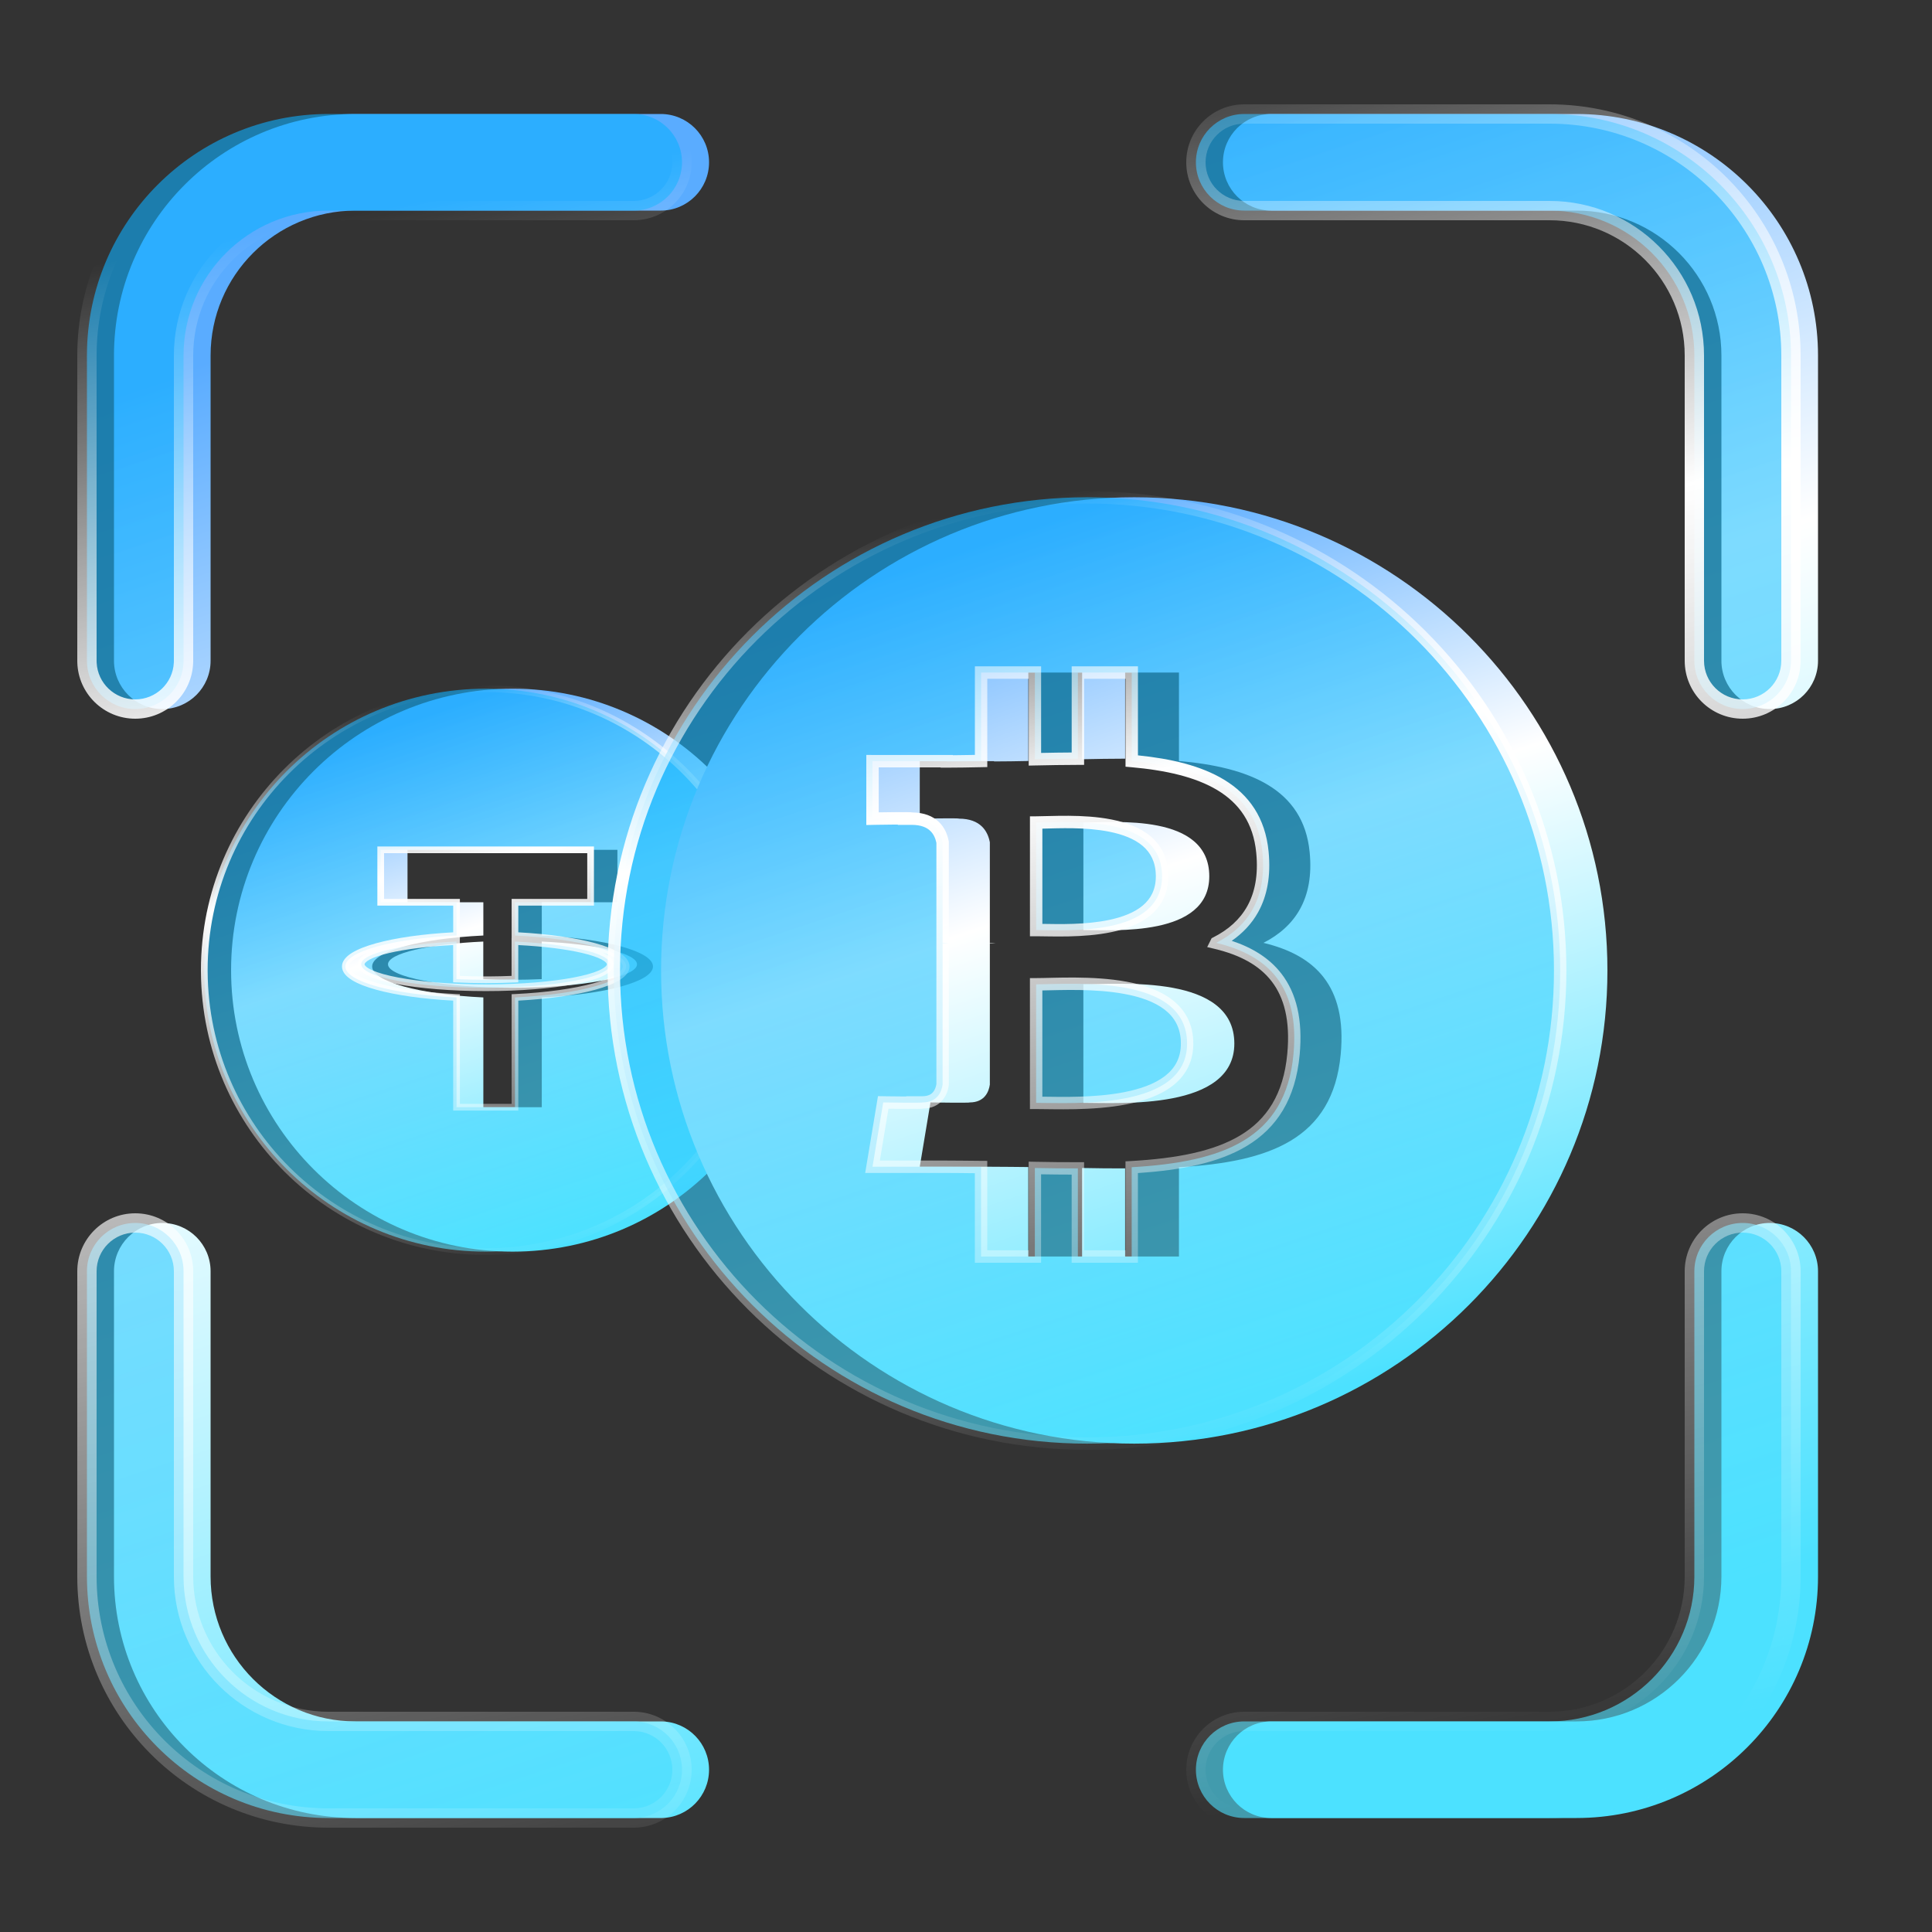
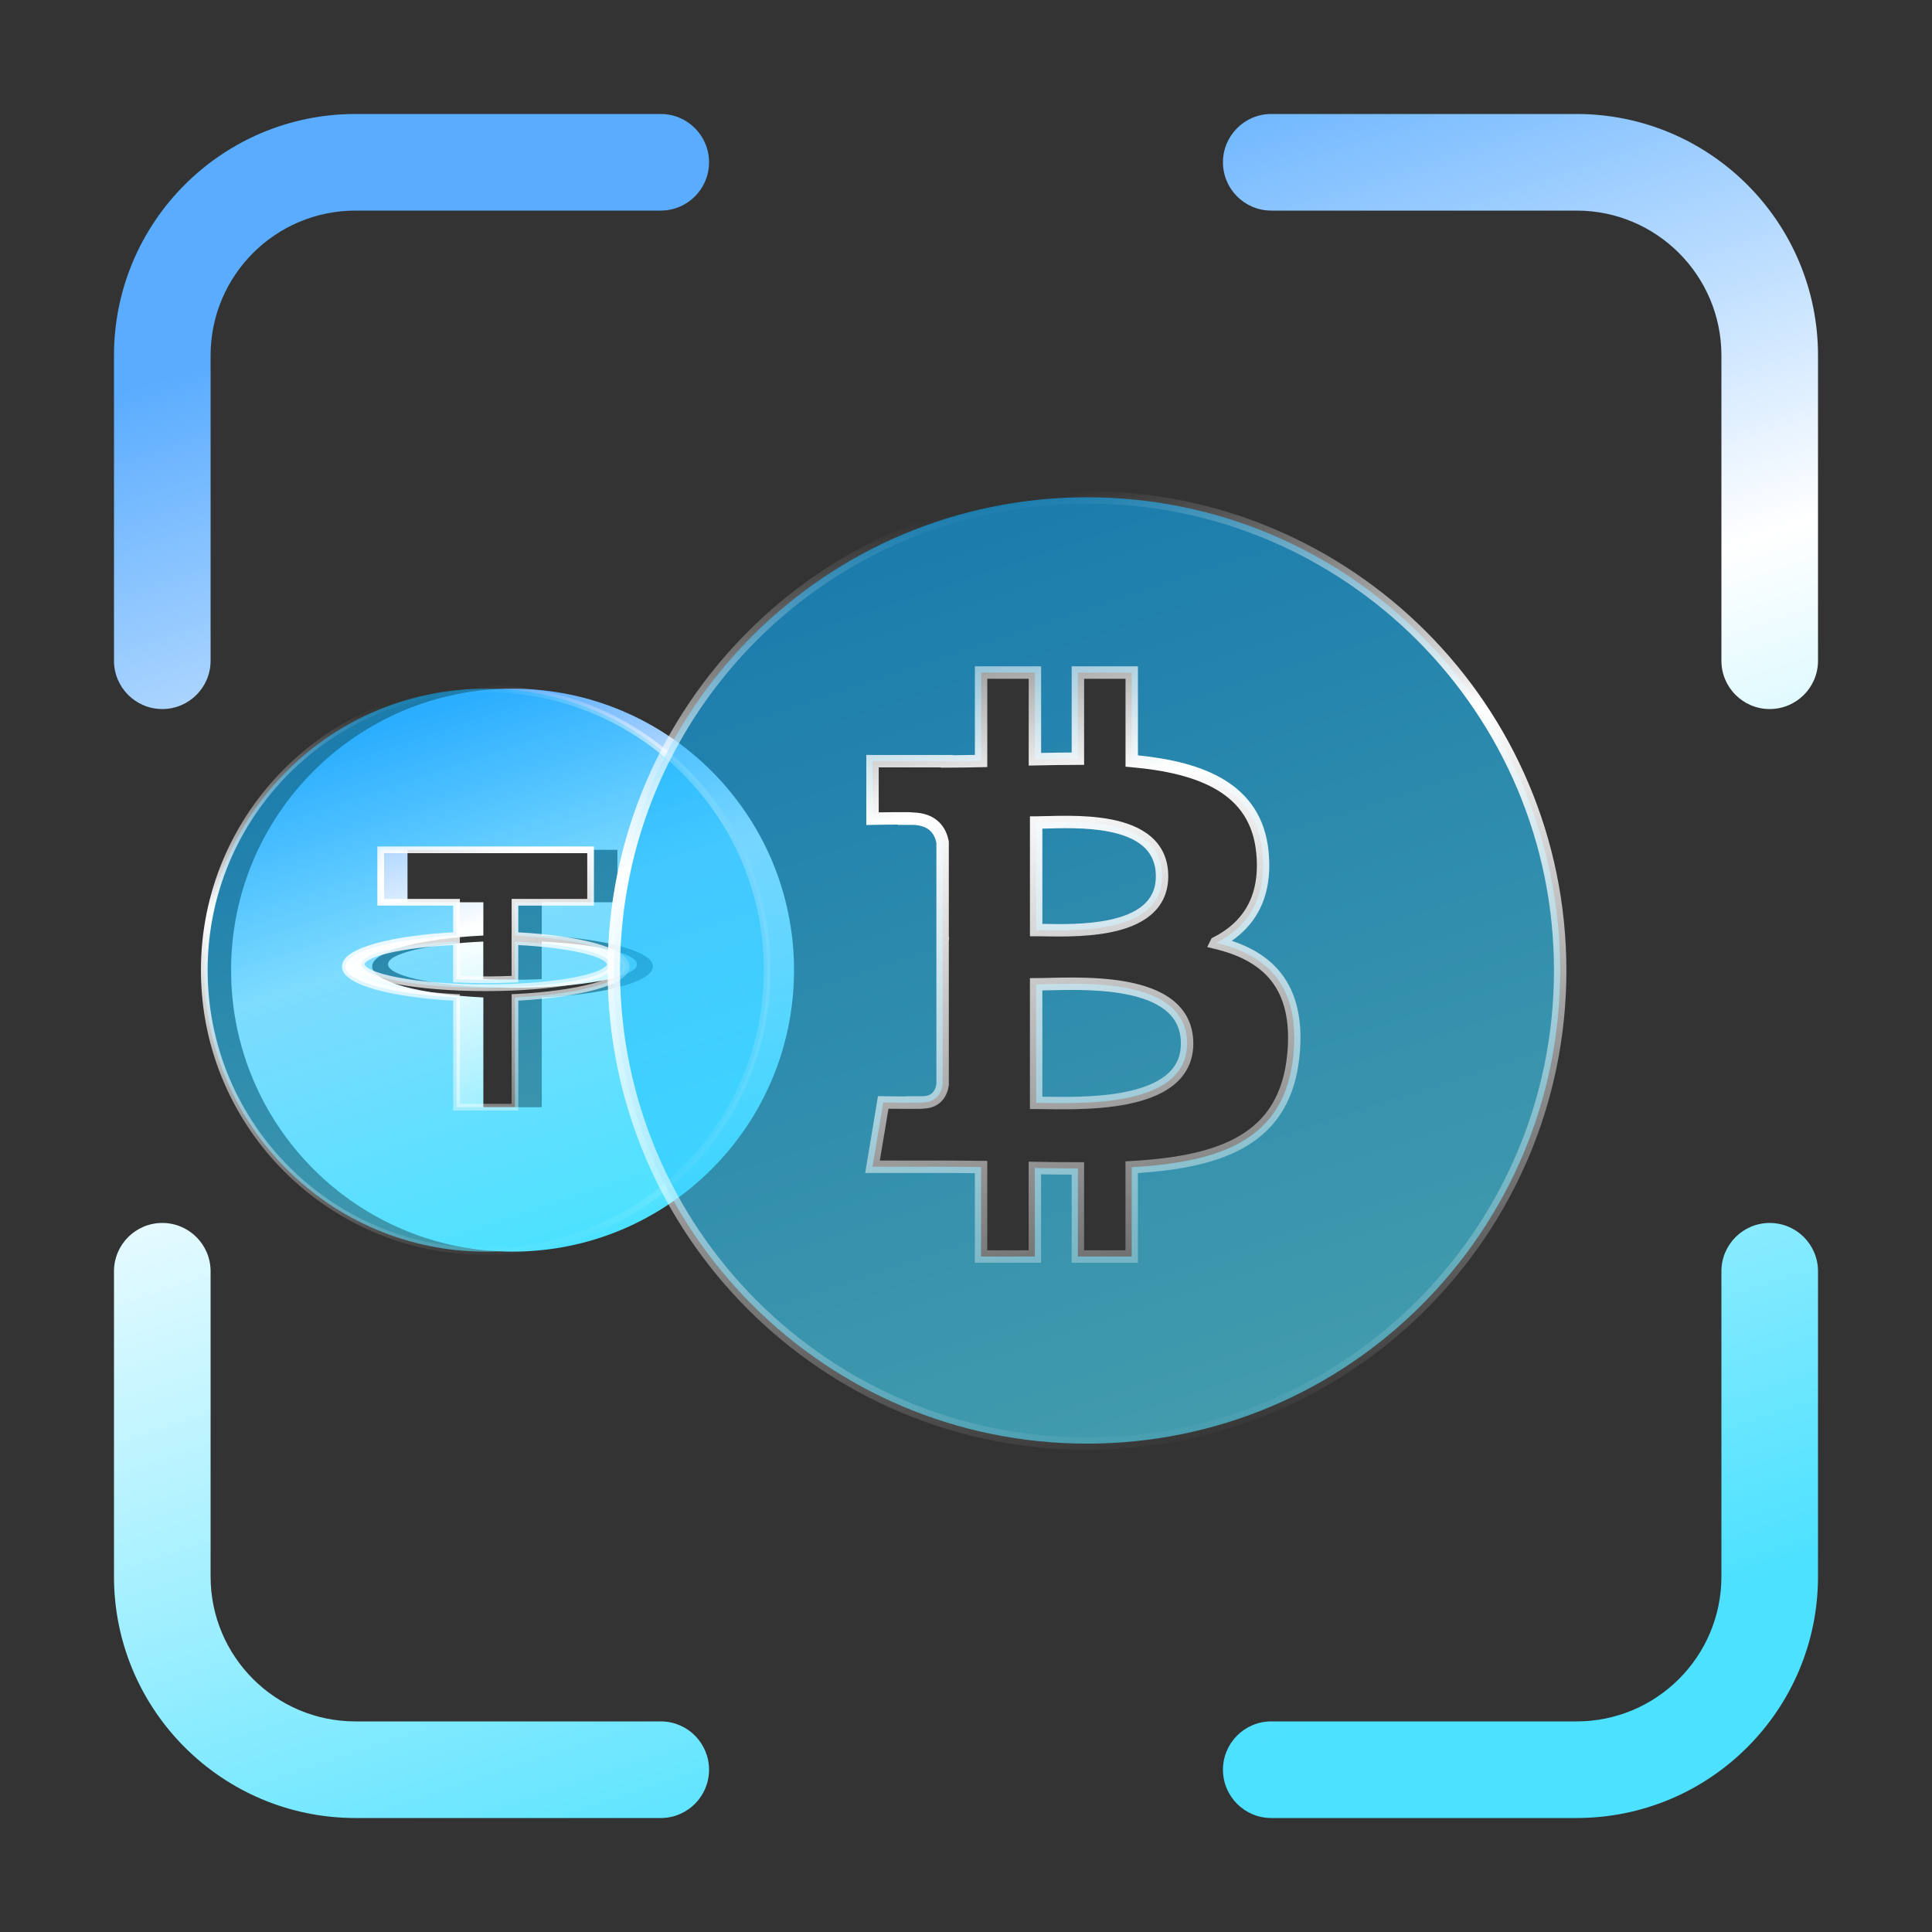
<svg xmlns="http://www.w3.org/2000/svg" viewBox="0 0 100 100" fill="none">
  <rect x="0" y="0" width="100" height="100" fill="#333333" stroke="none" />
  <path d="M26.53 35.647C34.576 35.647 41.099 42.169 41.099 50.215C41.099 58.262 34.576 64.784 26.53 64.784C18.484 64.784 11.961 58.262 11.961 50.215C11.961 42.169 18.484 35.647 26.53 35.647ZM21.093 46.701H25.018V48.422C21.729 48.581 19.262 49.241 19.262 50.025C19.262 50.808 21.727 51.471 25.018 51.627V57.309H28.042V51.627C31.33 51.47 33.798 50.81 33.798 50.025C33.798 49.239 31.338 48.581 28.042 48.422V46.701H31.957V43.987H21.093V46.701ZM28.039 48.735C30.868 48.863 32.971 49.343 32.971 49.912C32.977 50.583 30.09 51.126 26.53 51.126C22.969 51.126 20.083 50.575 20.083 49.912C20.083 49.343 22.185 48.863 25.015 48.735V50.679C25.501 50.7 26.007 50.714 26.527 50.714C27.047 50.714 27.555 50.7 28.039 50.679V48.735Z" fill="url(#paint0_linear_18715_4745)" />
  <path d="M25.142 35.647C33.188 35.647 39.711 42.169 39.711 50.215C39.711 58.262 33.188 64.784 25.142 64.784C17.096 64.784 10.573 58.262 10.573 50.215C10.573 42.169 17.096 35.647 25.142 35.647ZM19.705 46.701H23.63V48.422C20.342 48.581 17.874 49.241 17.874 50.025C17.874 50.808 20.339 51.471 23.63 51.627V57.309H26.654V51.627C29.943 51.47 32.411 50.81 32.411 50.025C32.411 49.239 29.95 48.581 26.654 48.422V46.701H30.569V43.987H19.705V46.701ZM26.651 48.735C29.481 48.863 31.583 49.343 31.583 49.912C31.589 50.583 28.703 51.126 25.142 51.126C21.581 51.126 18.695 50.575 18.695 49.912C18.695 49.343 20.798 48.863 23.627 48.735V50.679C24.114 50.7 24.619 50.714 25.139 50.714C25.659 50.714 26.168 50.7 26.651 50.679V48.735Z" fill="url(#paint1_linear_18715_4745)" fill-opacity="0.6" />
  <path d="M39.538 50.215C39.538 42.296 33.143 35.87 25.236 35.82L25.143 35.819C17.192 35.819 10.747 42.265 10.747 50.215L10.748 50.308C10.798 58.216 17.223 64.611 25.143 64.611L25.236 64.61C33.143 64.56 39.538 58.134 39.538 50.215ZM32.238 50.024C32.238 49.924 32.156 49.781 31.884 49.612C31.704 49.501 31.463 49.393 31.165 49.291C31.21 49.311 31.252 49.331 31.292 49.352C31.422 49.421 31.534 49.497 31.615 49.585C31.697 49.673 31.757 49.783 31.757 49.91H31.757C31.757 49.911 31.757 49.911 31.757 49.911C31.757 49.911 31.757 49.912 31.757 49.912H31.757C31.758 50.062 31.677 50.187 31.573 50.284C31.468 50.381 31.322 50.466 31.151 50.543C30.808 50.696 30.321 50.83 29.733 50.941C28.553 51.163 26.93 51.299 25.143 51.299C23.355 51.299 21.732 51.161 20.552 50.938C19.963 50.827 19.476 50.693 19.132 50.54C18.961 50.464 18.815 50.379 18.71 50.282C18.605 50.187 18.523 50.062 18.523 49.912C18.523 49.783 18.583 49.674 18.665 49.585C18.746 49.497 18.858 49.421 18.988 49.352C19.018 49.336 19.05 49.321 19.083 49.305C18.803 49.403 18.575 49.507 18.402 49.613C18.13 49.781 18.048 49.925 18.048 50.024C18.048 50.124 18.13 50.267 18.402 50.436C18.665 50.598 19.058 50.754 19.564 50.894C20.576 51.172 22.001 51.376 23.639 51.453L23.804 51.461V57.135H26.482V51.461L26.647 51.453C28.283 51.375 29.709 51.172 30.72 50.894C31.227 50.754 31.62 50.599 31.883 50.436C32.156 50.268 32.238 50.124 32.238 50.024ZM39.885 50.215C39.885 58.357 33.285 64.957 25.143 64.957C17.033 64.957 10.452 58.408 10.401 50.31L10.4 50.215C10.4 42.073 17.001 35.473 25.143 35.473L25.238 35.473C33.336 35.524 39.885 42.105 39.885 50.215ZM32.585 50.024C32.585 50.317 32.358 50.55 32.065 50.731C31.762 50.919 31.333 51.085 30.812 51.228C29.803 51.506 28.412 51.707 26.828 51.792V57.482H23.457V51.792C21.872 51.708 20.481 51.506 19.472 51.228C18.951 51.085 18.522 50.918 18.22 50.731C17.927 50.55 17.701 50.316 17.701 50.024C17.701 49.732 17.928 49.499 18.22 49.318C18.523 49.131 18.953 48.965 19.473 48.821C20.483 48.544 21.874 48.342 23.457 48.257V46.874H19.532V43.813H30.743V46.874H26.828V48.257C28.415 48.342 29.806 48.543 30.815 48.821C31.335 48.964 31.764 49.13 32.066 49.317C32.359 49.498 32.585 49.732 32.585 50.024ZM18.869 49.912C18.869 49.927 18.877 49.965 18.944 50.026C19.01 50.087 19.118 50.154 19.273 50.223C19.581 50.36 20.038 50.488 20.616 50.597C21.77 50.815 23.37 50.952 25.143 50.952L25.308 50.952C27.015 50.944 28.552 50.81 29.669 50.6C30.246 50.491 30.702 50.363 31.01 50.226C31.164 50.157 31.271 50.09 31.337 50.029C31.403 49.968 31.41 49.93 31.41 49.913V49.912C31.41 49.898 31.404 49.868 31.361 49.821C31.316 49.773 31.241 49.718 31.13 49.659C30.908 49.542 30.573 49.429 30.139 49.327C29.311 49.132 28.157 48.985 26.826 48.917V50.844L26.66 50.852C26.235 50.871 25.79 50.883 25.335 50.886L25.14 50.887C24.617 50.887 24.109 50.873 23.62 50.852L23.454 50.844V48.917C22.122 48.985 20.968 49.132 20.141 49.327C19.707 49.429 19.372 49.542 19.149 49.659C19.038 49.718 18.964 49.773 18.919 49.821C18.875 49.868 18.869 49.898 18.869 49.912ZM23.804 48.587L23.801 48.587V50.512C24.234 50.529 24.681 50.54 25.14 50.54L25.333 50.539C25.724 50.537 26.108 50.527 26.479 50.512V48.553L26.482 48.553V46.528H30.396V44.16H19.879V46.528H23.804V48.587Z" fill="url(#paint2_linear_18715_4745)" />
  <path d="M5.9 81.6V65.8C5.9 64.42 7.02 63.3 8.4 63.3C9.781 63.3 10.9 64.42 10.9 65.8V81.6C10.9 85.743 14.258 89.1 18.4 89.1H34.2L34.265 89.101C35.616 89.135 36.7 90.241 36.7 91.6C36.7 92.96 35.616 94.065 34.265 94.1L34.2 94.1H18.4C11.497 94.1 5.9 88.504 5.9 81.6ZM89.1 81.6V65.8C89.1 64.42 90.22 63.3 91.6 63.3C92.981 63.3 94.1 64.42 94.1 65.8V81.6C94.1 88.504 88.504 94.1 81.6 94.1H65.8C64.42 94.1 63.3 92.981 63.3 91.6C63.3 90.22 64.42 89.1 65.8 89.1H81.6C85.743 89.1 89.1 85.743 89.1 81.6ZM5.9 34.2V18.4C5.9 11.497 11.497 5.9 18.4 5.9H34.2C35.581 5.9 36.7 7.02 36.7 8.4C36.7 9.781 35.581 10.9 34.2 10.9H18.4C14.258 10.9 10.9 14.258 10.9 18.4V34.2C10.9 35.581 9.781 36.7 8.4 36.7C7.02 36.7 5.9 35.581 5.9 34.2ZM89.1 34.2V18.4C89.1 14.258 85.743 10.9 81.6 10.9H65.8C64.42 10.9 63.3 9.781 63.3 8.4C63.3 7.02 64.42 5.9 65.8 5.9H81.6C88.504 5.9 94.1 11.497 94.1 18.4V34.2C94.1 35.581 92.981 36.7 91.6 36.7C90.22 36.7 89.1 35.581 89.1 34.2Z" fill="url(#paint3_linear_18715_4745)" />
-   <path d="M4.5 81.6V65.8C4.5 64.42 5.619 63.3 7 63.3C8.381 63.3 9.5 64.42 9.5 65.8V81.6C9.5 85.743 12.858 89.1 17 89.1H32.8L32.864 89.101C34.215 89.135 35.3 90.241 35.3 91.6C35.3 92.96 34.215 94.065 32.864 94.1L32.8 94.1H17C10.096 94.1 4.5 88.504 4.5 81.6ZM87.7 81.6V65.8C87.7 64.42 88.819 63.3 90.2 63.3C91.581 63.3 92.7 64.42 92.7 65.8V81.6C92.7 88.504 87.104 94.1 80.2 94.1H64.4C63.019 94.1 61.9 92.981 61.9 91.6C61.9 90.22 63.019 89.1 64.4 89.1H80.2C84.342 89.1 87.7 85.743 87.7 81.6ZM4.5 34.2V18.4C4.5 11.497 10.096 5.9 17 5.9H32.8C34.181 5.9 35.3 7.02 35.3 8.4C35.3 9.781 34.181 10.9 32.8 10.9H17C12.858 10.9 9.5 14.258 9.5 18.4V34.2C9.5 35.581 8.381 36.7 7 36.7C5.619 36.7 4.5 35.581 4.5 34.2ZM87.7 34.2V18.4C87.7 14.258 84.342 10.9 80.2 10.9H64.4C63.019 10.9 61.9 9.781 61.9 8.4C61.9 7.02 63.019 5.9 64.4 5.9H80.2C87.104 5.9 92.7 11.497 92.7 18.4V34.2C92.7 35.581 91.581 36.7 90.2 36.7C88.819 36.7 87.7 35.581 87.7 34.2Z" fill="url(#paint4_linear_18715_4745)" fill-opacity="0.6" />
-   <path d="M9 65.8C9 64.696 8.105 63.8 7 63.8C5.895 63.8 5 64.696 5 65.8V81.6C5 88.228 10.373 93.6 17 93.6H32.794L32.855 93.6C33.934 93.571 34.8 92.687 34.8 91.6C34.8 90.514 33.934 89.63 32.855 89.601L32.794 89.6H17C12.582 89.6 9 86.019 9 81.6V65.8ZM92.2 81.6V65.8C92.2 64.696 91.305 63.8 90.2 63.8C89.095 63.8 88.2 64.696 88.2 65.8V81.6C88.2 86.019 84.618 89.6 80.2 89.6H64.4C63.295 89.6 62.4 90.496 62.4 91.6C62.4 92.705 63.295 93.6 64.4 93.6H80.2C86.827 93.6 92.2 88.228 92.2 81.6ZM34.8 8.4C34.8 7.296 33.905 6.4 32.8 6.4H17C10.373 6.4 5 11.773 5 18.4V34.2L5.003 34.303C5.056 35.36 5.93 36.2 7 36.2C8.07 36.2 8.944 35.36 8.997 34.303L9 34.2V18.4C9 13.982 12.582 10.4 17 10.4H32.8C33.905 10.4 34.8 9.505 34.8 8.4ZM87.2 34.2V18.4C87.2 14.534 84.066 11.4 80.2 11.4H64.4C62.743 11.4 61.4 10.057 61.4 8.4C61.4 6.744 62.743 5.4 64.4 5.4H80.2C87.38 5.4 93.2 11.221 93.2 18.4V34.2C93.2 35.857 91.857 37.2 90.2 37.2C88.543 37.2 87.2 35.857 87.2 34.2ZM10 81.6C10 85.466 13.134 88.6 17 88.6H32.806L32.87 88.601H32.874L32.877 88.601C34.498 88.642 35.8 89.969 35.8 91.6C35.8 93.231 34.498 94.558 32.877 94.599L32.874 94.6H32.87L32.806 94.6H17C9.82 94.6 4 88.78 4 81.6V65.8C4 64.144 5.343 62.8 7 62.8C8.657 62.8 10 64.144 10 65.8V81.6ZM93.2 81.6C93.2 88.78 87.38 94.6 80.2 94.6H64.4C62.743 94.6 61.4 93.257 61.4 91.6C61.4 89.944 62.743 88.6 64.4 88.6H80.2C84.066 88.6 87.2 85.466 87.2 81.6V65.8C87.2 64.144 88.543 62.8 90.2 62.8C91.857 62.8 93.2 64.144 93.2 65.8V81.6ZM35.8 8.4C35.8 10.057 34.457 11.4 32.8 11.4H17C13.134 11.4 10 14.534 10 18.4V34.2L9.999 34.278C9.958 35.899 8.631 37.2 7 37.2C5.369 37.2 4.042 35.899 4.001 34.278L4 34.2V18.4C4 11.221 9.82 5.4 17 5.4H32.8C34.457 5.4 35.8 6.744 35.8 8.4ZM62.4 8.4C62.4 9.505 63.295 10.4 64.4 10.4H80.2C84.618 10.4 88.2 13.982 88.2 18.4V34.2C88.2 35.305 89.095 36.2 90.2 36.2C91.305 36.2 92.2 35.305 92.2 34.2V18.4C92.2 11.773 86.827 6.4 80.2 6.4H64.4C63.295 6.4 62.4 7.296 62.4 8.4Z" fill="url(#paint5_linear_18715_4745)" />
-   <path d="M63.889 54.014C63.891 57.476 57.964 57.082 56.075 57.084V50.947C57.966 50.947 63.889 50.405 63.889 54.014ZM83.2 50.231C83.2 63.757 72.234 74.722 58.708 74.722C45.182 74.722 34.217 63.757 34.217 50.231C34.217 36.705 45.182 25.739 58.708 25.739C72.234 25.739 83.2 36.704 83.2 50.231ZM65.398 48.8C67.014 47.978 68.025 46.527 67.788 44.113C67.471 40.811 64.622 39.705 61.023 39.389V34.811H58.237V39.269C57.504 39.269 56.755 39.283 56.011 39.298V34.811H53.226V39.389C52.622 39.401 52.029 39.412 51.452 39.412V39.398L47.607 39.397V42.374C47.607 42.374 49.666 42.335 49.631 42.373C50.76 42.373 51.127 43.029 51.234 43.595V48.812C51.313 48.812 51.414 48.816 51.529 48.831C51.436 48.831 51.337 48.831 51.234 48.831V56.138C51.184 56.493 50.975 57.061 50.187 57.062C50.222 57.093 48.161 57.062 48.161 57.062L47.607 60.39H51.234C51.909 60.39 52.573 60.402 53.224 60.406V65.037H56.009V60.455C56.774 60.471 57.513 60.477 58.236 60.476V65.037H61.022V60.415C65.708 60.146 68.988 58.965 69.395 54.566C69.725 51.022 68.057 49.441 65.397 48.802L65.398 48.8ZM62.592 45.357C62.592 42.073 57.649 42.573 56.076 42.573V48.138C57.649 48.138 62.592 48.506 62.592 45.357Z" fill="url(#paint6_linear_18715_4745)" />
  <path d="M61.443 54.014C61.445 57.476 55.519 57.082 53.63 57.084V50.947C55.52 50.947 61.443 50.405 61.443 54.014ZM80.754 50.231C80.754 63.757 69.789 74.722 56.263 74.722C42.737 74.722 31.771 63.757 31.771 50.231C31.771 36.705 42.737 25.739 56.263 25.739C69.789 25.739 80.754 36.704 80.754 50.231ZM62.953 48.8C64.569 47.978 65.579 46.527 65.343 44.113C65.025 40.811 62.176 39.705 58.578 39.389V34.811H55.791V39.269C55.058 39.269 54.309 39.283 53.566 39.298V34.811H50.781V39.389C50.176 39.401 49.584 39.412 49.006 39.412V39.398L45.161 39.397V42.374C45.161 42.374 47.22 42.335 47.186 42.373C48.315 42.373 48.682 43.029 48.789 43.595V48.812C48.868 48.812 48.969 48.816 49.084 48.831C48.991 48.831 48.892 48.831 48.789 48.831V56.138C48.739 56.493 48.53 57.061 47.742 57.062C47.777 57.093 45.715 57.062 45.715 57.062L45.161 60.39H48.788C49.464 60.39 50.128 60.402 50.779 60.406V65.037H53.564V60.455C54.328 60.471 55.068 60.477 55.79 60.476V65.037H58.576V60.415C63.263 60.146 66.543 58.965 66.95 54.566C67.279 51.022 65.612 49.441 62.952 48.802L62.953 48.8ZM60.147 45.357C60.147 42.073 55.204 42.573 53.631 42.573V48.138C55.204 48.138 60.146 48.506 60.147 45.357Z" fill="url(#paint7_linear_18715_4745)" fill-opacity="0.6" />
  <path d="M80.433 50.231C80.433 36.882 69.611 26.061 56.263 26.061C42.915 26.061 32.093 36.883 32.093 50.231C32.093 63.579 42.915 74.401 56.263 74.401C69.611 74.401 80.433 63.579 80.433 50.231ZM53.888 34.489V38.971C54.415 38.96 54.946 38.951 55.47 38.949V34.489H58.9V39.097C60.602 39.269 62.161 39.631 63.358 40.357C64.642 41.135 65.494 42.325 65.663 44.082C65.786 45.341 65.586 46.375 65.124 47.209C64.786 47.819 64.316 48.308 63.755 48.697C64.808 49.046 65.698 49.583 66.327 50.399C67.099 51.4 67.44 52.77 67.27 54.595C67.058 56.886 66.087 58.378 64.534 59.315C63.073 60.196 61.126 60.568 58.898 60.717V65.359H55.469V60.797C54.952 60.796 54.425 60.792 53.886 60.782V65.359H50.458V60.725C49.906 60.72 49.355 60.711 48.788 60.711H44.782L45.444 56.736L45.72 56.74H45.722C45.723 56.74 45.724 56.74 45.726 56.74C45.73 56.74 45.736 56.74 45.743 56.741C45.758 56.741 45.781 56.741 45.809 56.742C45.865 56.742 45.945 56.743 46.041 56.745C46.234 56.747 46.49 56.75 46.744 56.752C46.801 56.752 46.857 56.753 46.913 56.753L46.9 56.741L47.741 56.74C48.048 56.74 48.205 56.635 48.296 56.526C48.395 56.409 48.445 56.254 48.468 56.112V43.627C48.42 43.394 48.324 43.171 48.149 43.005C47.974 42.837 47.684 42.695 47.186 42.695H46.464L46.478 42.679C46.385 42.679 46.288 42.68 46.19 42.681C45.936 42.684 45.68 42.687 45.488 42.69C45.392 42.692 45.312 42.693 45.256 42.694C45.228 42.695 45.206 42.695 45.191 42.695C45.183 42.696 45.177 42.696 45.173 42.696C45.172 42.696 45.17 42.696 45.169 42.696H45.168L44.84 42.702V39.076L49.328 39.077V39.09C49.699 39.087 50.076 39.081 50.46 39.074V34.489H53.888ZM51.102 39.703L50.788 39.71C50.183 39.722 49.588 39.734 49.007 39.734H48.685V39.719L45.483 39.719V42.047C45.675 42.044 45.93 42.041 46.184 42.038C46.439 42.036 46.696 42.034 46.887 42.036C46.982 42.037 47.065 42.039 47.124 42.041C47.152 42.043 47.185 42.045 47.213 42.049C47.216 42.049 47.224 42.05 47.235 42.052C47.84 42.062 48.283 42.245 48.592 42.539C48.904 42.836 49.044 43.212 49.105 43.535L49.111 43.565V48.511C49.116 48.511 49.121 48.512 49.127 48.513L49.111 48.749V48.812H49.107L49.105 48.831H49.111V56.161L49.108 56.184C49.078 56.392 48.999 56.689 48.788 56.94C48.573 57.195 48.246 57.371 47.788 57.382C47.775 57.385 47.765 57.386 47.761 57.386C47.736 57.389 47.705 57.391 47.678 57.392C47.619 57.394 47.537 57.396 47.443 57.396C47.252 57.398 46.995 57.397 46.739 57.395C46.483 57.393 46.226 57.39 46.033 57.388C46.017 57.387 46.002 57.387 45.987 57.387L45.541 60.069H48.788C49.463 60.069 50.137 60.081 50.781 60.085L51.101 60.087V64.716H53.243V60.127L53.571 60.134C54.333 60.15 55.07 60.156 55.79 60.155L56.112 60.154V64.716H58.255V60.111L58.558 60.094C60.89 59.96 62.816 59.6 64.202 58.764C65.562 57.944 66.435 56.645 66.63 54.536C66.79 52.818 66.462 51.626 65.818 50.791C65.171 49.953 64.167 49.425 62.877 49.115L62.484 49.021L62.665 48.659L62.713 48.562L62.807 48.514C63.571 48.126 64.174 47.598 64.562 46.898C64.949 46.198 65.136 45.3 65.023 44.144L65.023 44.144C64.874 42.599 64.143 41.585 63.024 40.906C61.886 40.216 60.333 39.866 58.55 39.71L58.257 39.684V35.132H56.113V39.59H55.791C55.062 39.59 54.316 39.605 53.573 39.62L53.245 39.627V35.132H51.102V39.703ZM53.63 50.626C54.542 50.626 56.549 50.489 58.304 50.811C59.184 50.973 60.043 51.256 60.687 51.759C61.345 52.274 61.765 53.008 61.765 54.014L61.764 54.105C61.739 55.033 61.321 55.72 60.685 56.209C60.043 56.703 59.187 56.991 58.307 57.162C56.55 57.504 54.55 57.404 53.63 57.405L53.309 57.405V50.626H53.63ZM58.188 51.444C56.678 51.166 54.988 51.246 53.952 51.265V56.764C54.983 56.776 56.676 56.825 58.184 56.531C59.022 56.368 59.765 56.105 60.293 55.699C60.806 55.305 61.123 54.771 61.122 54.015V54.014C61.122 53.216 60.802 52.665 60.291 52.266C59.765 51.855 59.024 51.597 58.188 51.444ZM53.631 42.252C54.381 42.252 56.068 42.125 57.542 42.419C58.283 42.566 59.011 42.827 59.559 43.292C60.119 43.769 60.469 44.443 60.469 45.357L60.468 45.44C60.446 46.283 60.097 46.914 59.556 47.367C59.011 47.823 58.285 48.087 57.545 48.243C56.07 48.554 54.39 48.46 53.631 48.46H53.31V42.252H53.631ZM57.416 43.049C56.189 42.804 54.823 42.871 53.953 42.891V47.82C54.818 47.833 56.188 47.872 57.412 47.614C58.105 47.468 58.713 47.234 59.144 46.874C59.561 46.525 59.826 46.047 59.826 45.357L59.825 45.29C59.809 44.599 59.544 44.124 59.142 43.782C58.713 43.417 58.107 43.187 57.416 43.049ZM81.076 50.231C81.076 63.934 69.966 75.044 56.263 75.044C42.56 75.044 31.45 63.934 31.45 50.231C31.45 36.528 42.56 25.418 56.263 25.418C69.966 25.418 81.076 36.527 81.076 50.231Z" fill="url(#paint8_linear_18715_4745)" />
  <defs>
    <linearGradient class="__l-icon-list-base" id="paint0_linear_18715_4745" x1="15.688" y1="39.18" x2="24.531" y2="65.836" gradientUnits="userSpaceOnUse">
      <stop stop-color="#5AACFF" />
      <stop offset="0.398" stop-color="white" />
      <stop offset="1" stop-color="#4CE1FF" />
    </linearGradient>
    <linearGradient class="__l-icon-list-glass" id="paint1_linear_18715_4745" x1="14.3" y1="39.18" x2="23.144" y2="65.836" gradientUnits="userSpaceOnUse">
      <stop stop-color="#0DAFFF" />
      <stop offset="1" stop-color="#4CE1FF" />
    </linearGradient>
    <linearGradient class="__l-icon-list-base" id="paint2_linear_18715_4745" x1="20.891" y1="36.236" x2="26.56" y2="65.407" gradientUnits="userSpaceOnUse">
      <stop stop-color="white" stop-opacity="0" />
      <stop offset="0.299" stop-color="white" />
      <stop offset="1" stop-color="white" stop-opacity="0" />
    </linearGradient>
    <linearGradient class="__l-icon-list-base" id="paint3_linear_18715_4745" x1="17.181" y1="16.598" x2="43.951" y2="97.285" gradientUnits="userSpaceOnUse">
      <stop stop-color="#5AACFF" />
      <stop offset="0.398" stop-color="white" />
      <stop offset="1" stop-color="#4CE1FF" />
    </linearGradient>
    <linearGradient class="__l-icon-list-glass" id="paint4_linear_18715_4745" x1="15.781" y1="16.598" x2="42.55" y2="97.285" gradientUnits="userSpaceOnUse">
      <stop stop-color="#0DAFFF" />
      <stop offset="1" stop-color="#4CE1FF" />
    </linearGradient>
    <linearGradient class="__l-icon-list-base" id="paint5_linear_18715_4745" x1="35.736" y1="7.708" x2="52.889" y2="95.961" gradientUnits="userSpaceOnUse">
      <stop stop-color="white" stop-opacity="0" />
      <stop offset="0.299" stop-color="white" />
      <stop offset="1" stop-color="white" stop-opacity="0" />
    </linearGradient>
    <linearGradient class="__l-icon-list-base" id="paint6_linear_18715_4745" x1="40.482" y1="31.68" x2="55.349" y2="76.49" gradientUnits="userSpaceOnUse">
      <stop stop-color="#5AACFF" />
      <stop offset="0.398" stop-color="white" />
      <stop offset="1" stop-color="#4CE1FF" />
    </linearGradient>
    <linearGradient class="__l-icon-list-glass" id="paint7_linear_18715_4745" x1="38.036" y1="31.68" x2="52.903" y2="76.49" gradientUnits="userSpaceOnUse">
      <stop stop-color="#0DAFFF" />
      <stop offset="1" stop-color="#4CE1FF" />
    </linearGradient>
    <linearGradient class="__l-icon-list-base" id="paint8_linear_18715_4745" x1="49.106" y1="26.702" x2="58.649" y2="75.801" gradientUnits="userSpaceOnUse">
      <stop stop-color="white" stop-opacity="0" />
      <stop offset="0.299" stop-color="white" />
      <stop offset="1" stop-color="white" stop-opacity="0" />
    </linearGradient>
  </defs>
</svg>